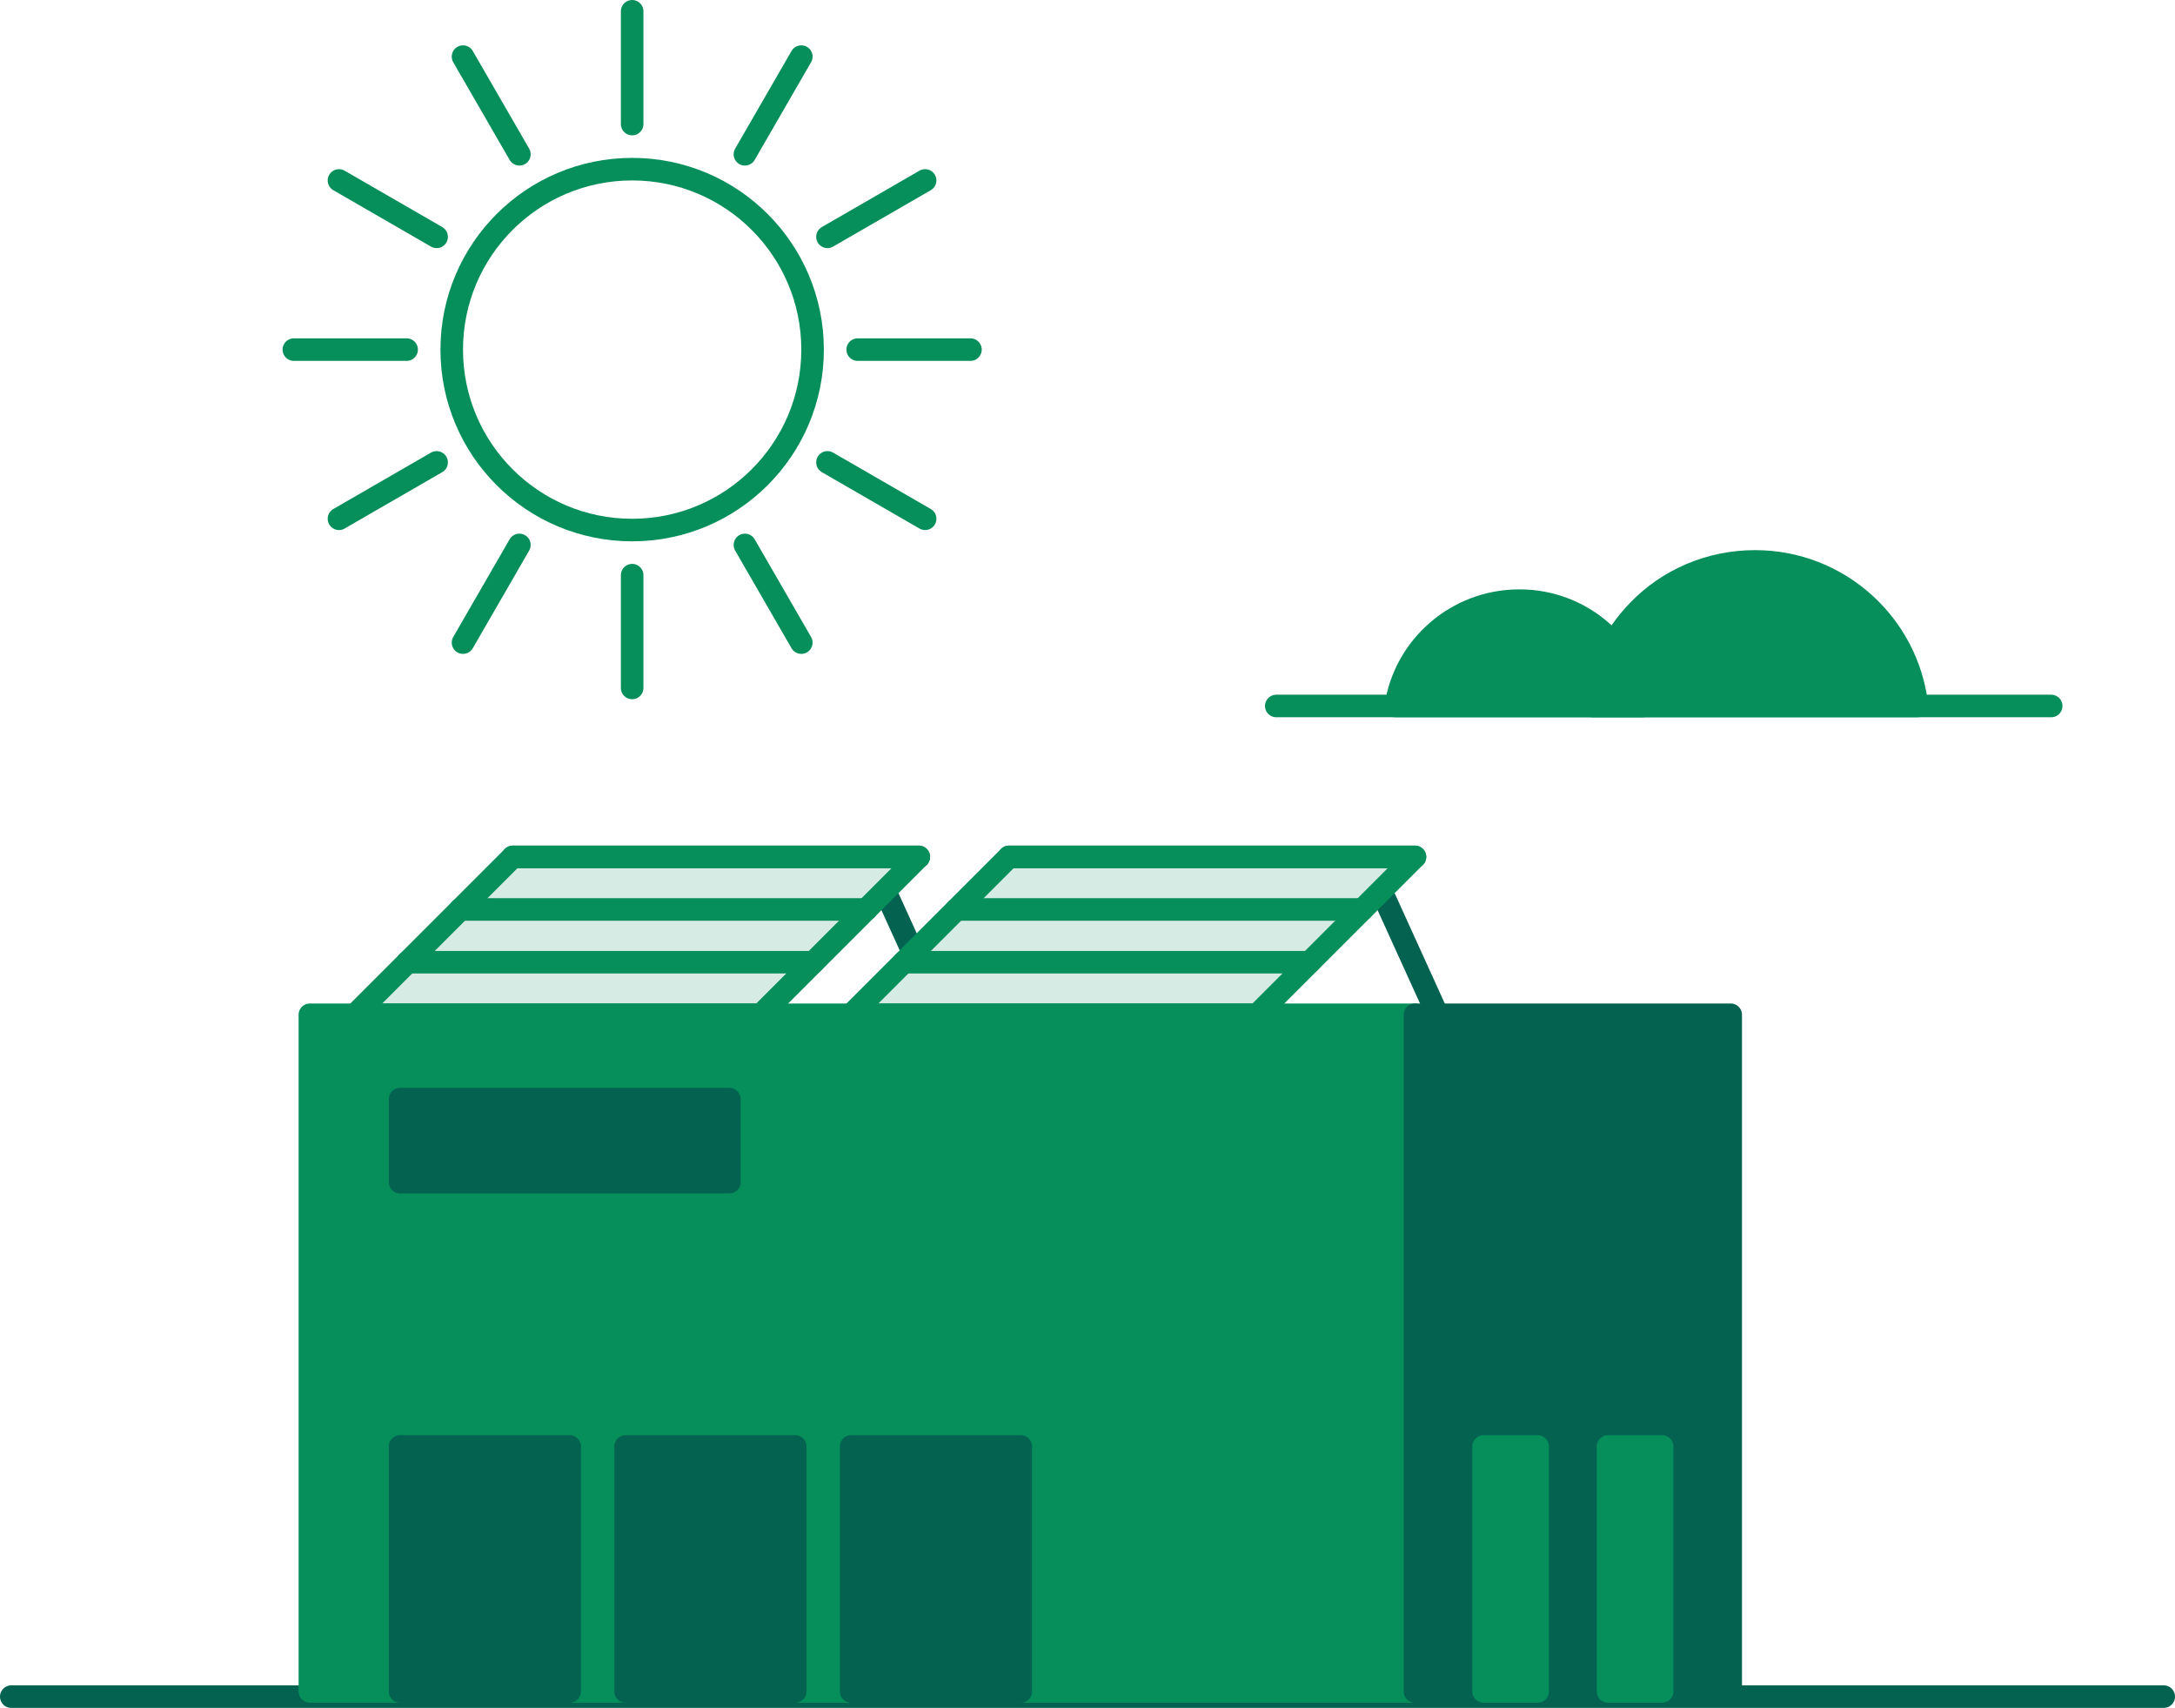
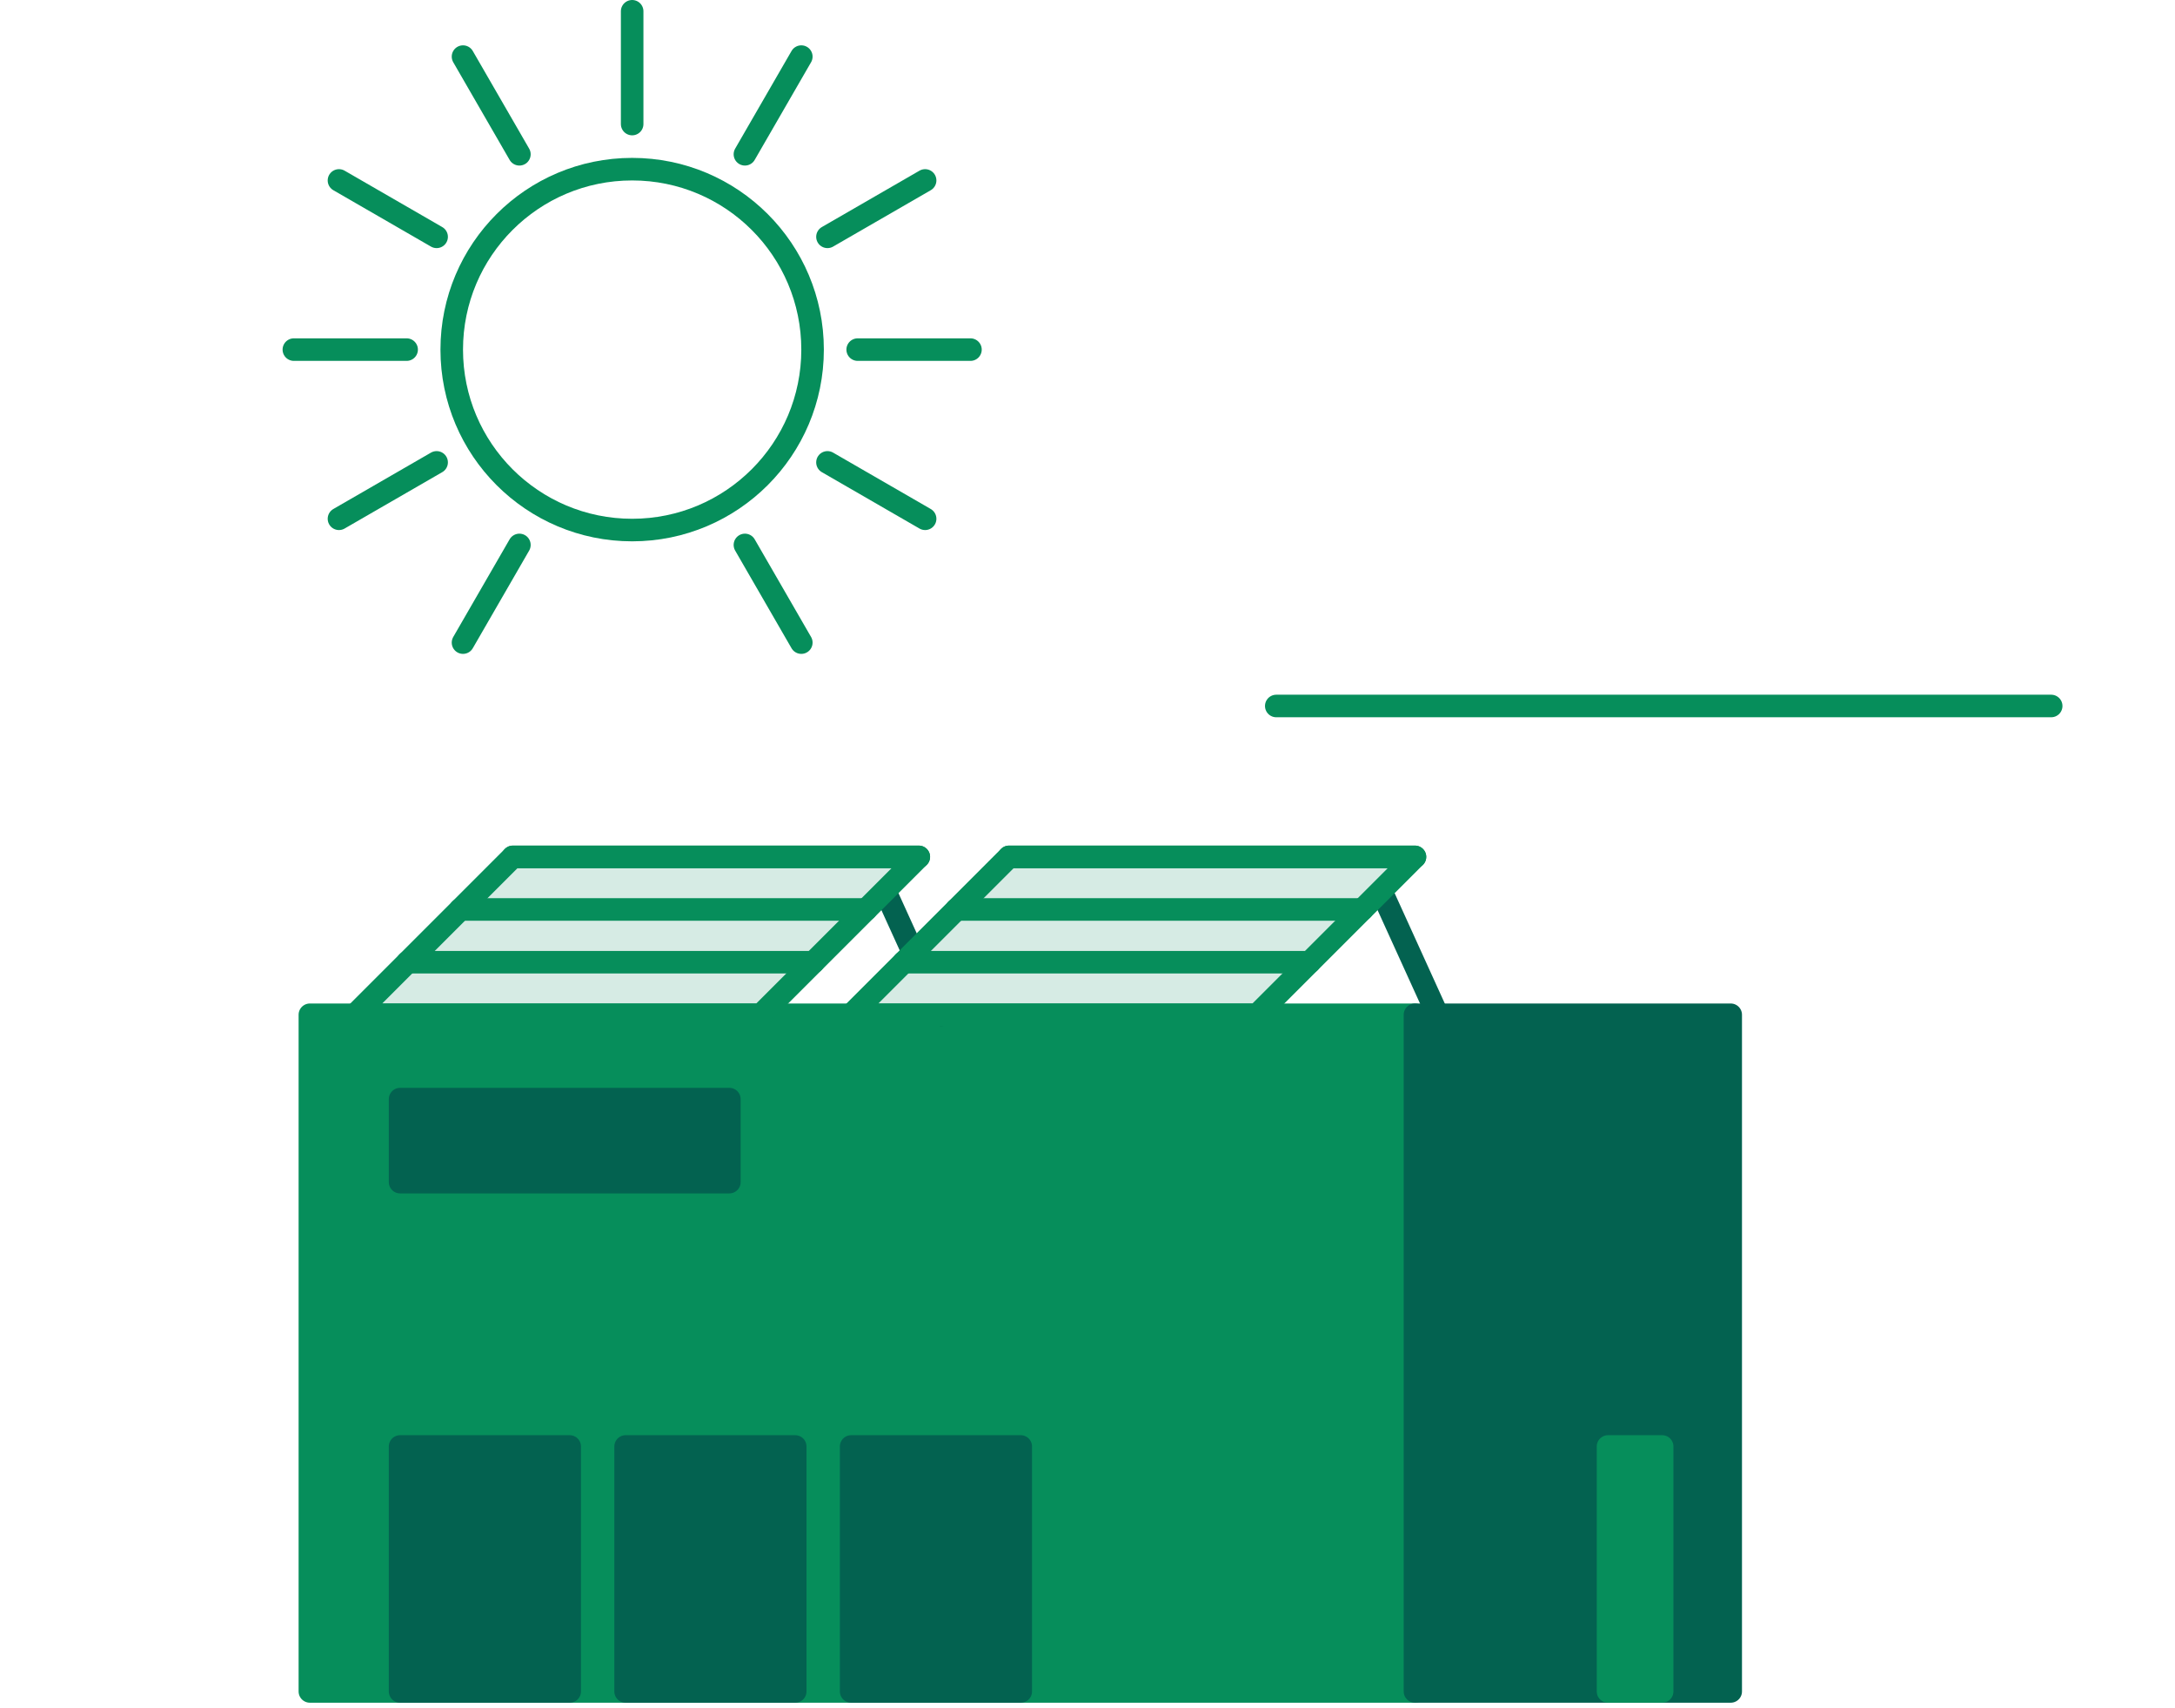
<svg xmlns="http://www.w3.org/2000/svg" version="1.1" id="Ebene_1" x="0px" y="0px" viewBox="0 0 96.44 75.72" style="enable-background:new 0 0 96.44 75.72;" xml:space="preserve">
  <style type="text/css">
	.st0{fill:none;stroke:#036250;stroke-linecap:round;stroke-linejoin:round;stroke-miterlimit:10;}
	.st1{fill:#068E5B;stroke:#068E5B;stroke-linecap:round;stroke-linejoin:round;stroke-miterlimit:10;}
	.st2{fill:#036250;stroke:#036250;stroke-linecap:round;stroke-linejoin:round;stroke-miterlimit:10;}
	.st3{fill:none;stroke:#068E5B;stroke-linecap:round;stroke-linejoin:round;stroke-miterlimit:10;}
	.st4{fill:#068E5B;stroke:#036250;stroke-linecap:round;stroke-linejoin:round;stroke-miterlimit:10;}
	.st5{fill:#D6EBE4;stroke:#068E5B;stroke-linecap:round;stroke-linejoin:round;stroke-miterlimit:10;}
	.st6{fill:#FFFFFF;stroke:#068E5B;stroke-linecap:round;stroke-linejoin:round;stroke-miterlimit:10;}
	.st7{fill:#F2F9F7;stroke:#068E5B;stroke-linecap:round;stroke-linejoin:round;stroke-miterlimit:10;}
	.st8{fill:#E4F2EE;stroke:#068E5B;stroke-linecap:round;stroke-linejoin:round;stroke-miterlimit:10;}
</style>
  <g>
-     <line class="st0" x1="0.5" y1="75.22" x2="95.94" y2="75.22" />
    <rect x="13.74" y="44.99" class="st1" width="49" height="30" />
    <rect x="62.74" y="44.99" class="st2" width="14" height="30" />
    <circle class="st3" cx="28.03" cy="15.5" r="8" />
    <line class="st3" x1="28.03" y1="5.5" x2="28.03" y2="0.5" />
    <line class="st3" x1="23.03" y1="6.84" x2="20.53" y2="2.51" />
    <line class="st3" x1="19.36" y1="10.5" x2="15.03" y2="8" />
    <line class="st3" x1="18.03" y1="15.5" x2="13.03" y2="15.5" />
    <line class="st3" x1="19.36" y1="20.5" x2="15.03" y2="23" />
    <line class="st3" x1="23.03" y1="24.16" x2="20.53" y2="28.49" />
-     <line class="st3" x1="28.03" y1="25.5" x2="28.03" y2="30.5" />
    <line class="st3" x1="33.03" y1="24.16" x2="35.53" y2="28.49" />
    <line class="st3" x1="36.69" y1="20.5" x2="41.02" y2="23" />
    <line class="st3" x1="38.03" y1="15.5" x2="43.03" y2="15.5" />
    <line class="st3" x1="36.69" y1="10.5" x2="41.02" y2="8" />
    <line class="st3" x1="33.03" y1="6.84" x2="35.53" y2="2.51" />
    <rect x="17.74" y="64.13" class="st2" width="7.52" height="10.86" />
    <rect x="27.74" y="64.13" class="st2" width="7.52" height="10.86" />
    <rect x="37.74" y="64.13" class="st2" width="7.52" height="10.86" />
-     <rect x="65.78" y="64.13" class="st1" width="2.4" height="10.86" />
    <rect x="71.3" y="64.13" class="st1" width="2.4" height="10.86" />
    <rect x="17.74" y="48.73" class="st2" width="14.6" height="3.68" />
    <line class="st1" x1="56.59" y1="31.3" x2="90.95" y2="31.3" />
-     <path class="st1" d="M72.84,31.3H61.89c0.41-2.65,2.71-4.67,5.48-4.67c0.36,0,0.71,0.03,1.06,0.1C70.7,27.17,72.48,29,72.84,31.3z" />
-     <path class="st1" d="M85,31.3H70.63c0.18-1.64,0.92-3.11,2.02-4.24c1.31-1.35,3.15-2.17,5.17-2.17C81.54,24.89,84.6,27.7,85,31.3z" />
    <line class="st4" x1="39.24" y1="39.49" x2="41.74" y2="44.99" />
    <line class="st4" x1="61.24" y1="39.49" x2="63.74" y2="44.99" />
    <polygon class="st5" points="40.74,37.99 22.74,37.99 15.74,44.99 33.74,44.99  " />
    <g>
      <line class="st6" x1="15.74" y1="44.99" x2="33.74" y2="44.99" />
      <line class="st7" x1="18.07" y1="42.66" x2="36.07" y2="42.66" />
      <line class="st8" x1="20.41" y1="40.32" x2="38.41" y2="40.32" />
      <line class="st5" x1="40.74" y1="37.99" x2="22.74" y2="37.99" />
    </g>
    <polygon class="st5" points="62.74,37.99 44.74,37.99 37.74,44.99 55.74,44.99  " />
    <g>
      <line class="st6" x1="37.74" y1="44.99" x2="55.74" y2="44.99" />
      <line class="st7" x1="40.07" y1="42.66" x2="58.07" y2="42.66" />
      <line class="st8" x1="42.41" y1="40.32" x2="60.41" y2="40.32" />
      <line class="st5" x1="62.74" y1="37.99" x2="44.74" y2="37.99" />
    </g>
  </g>
</svg>